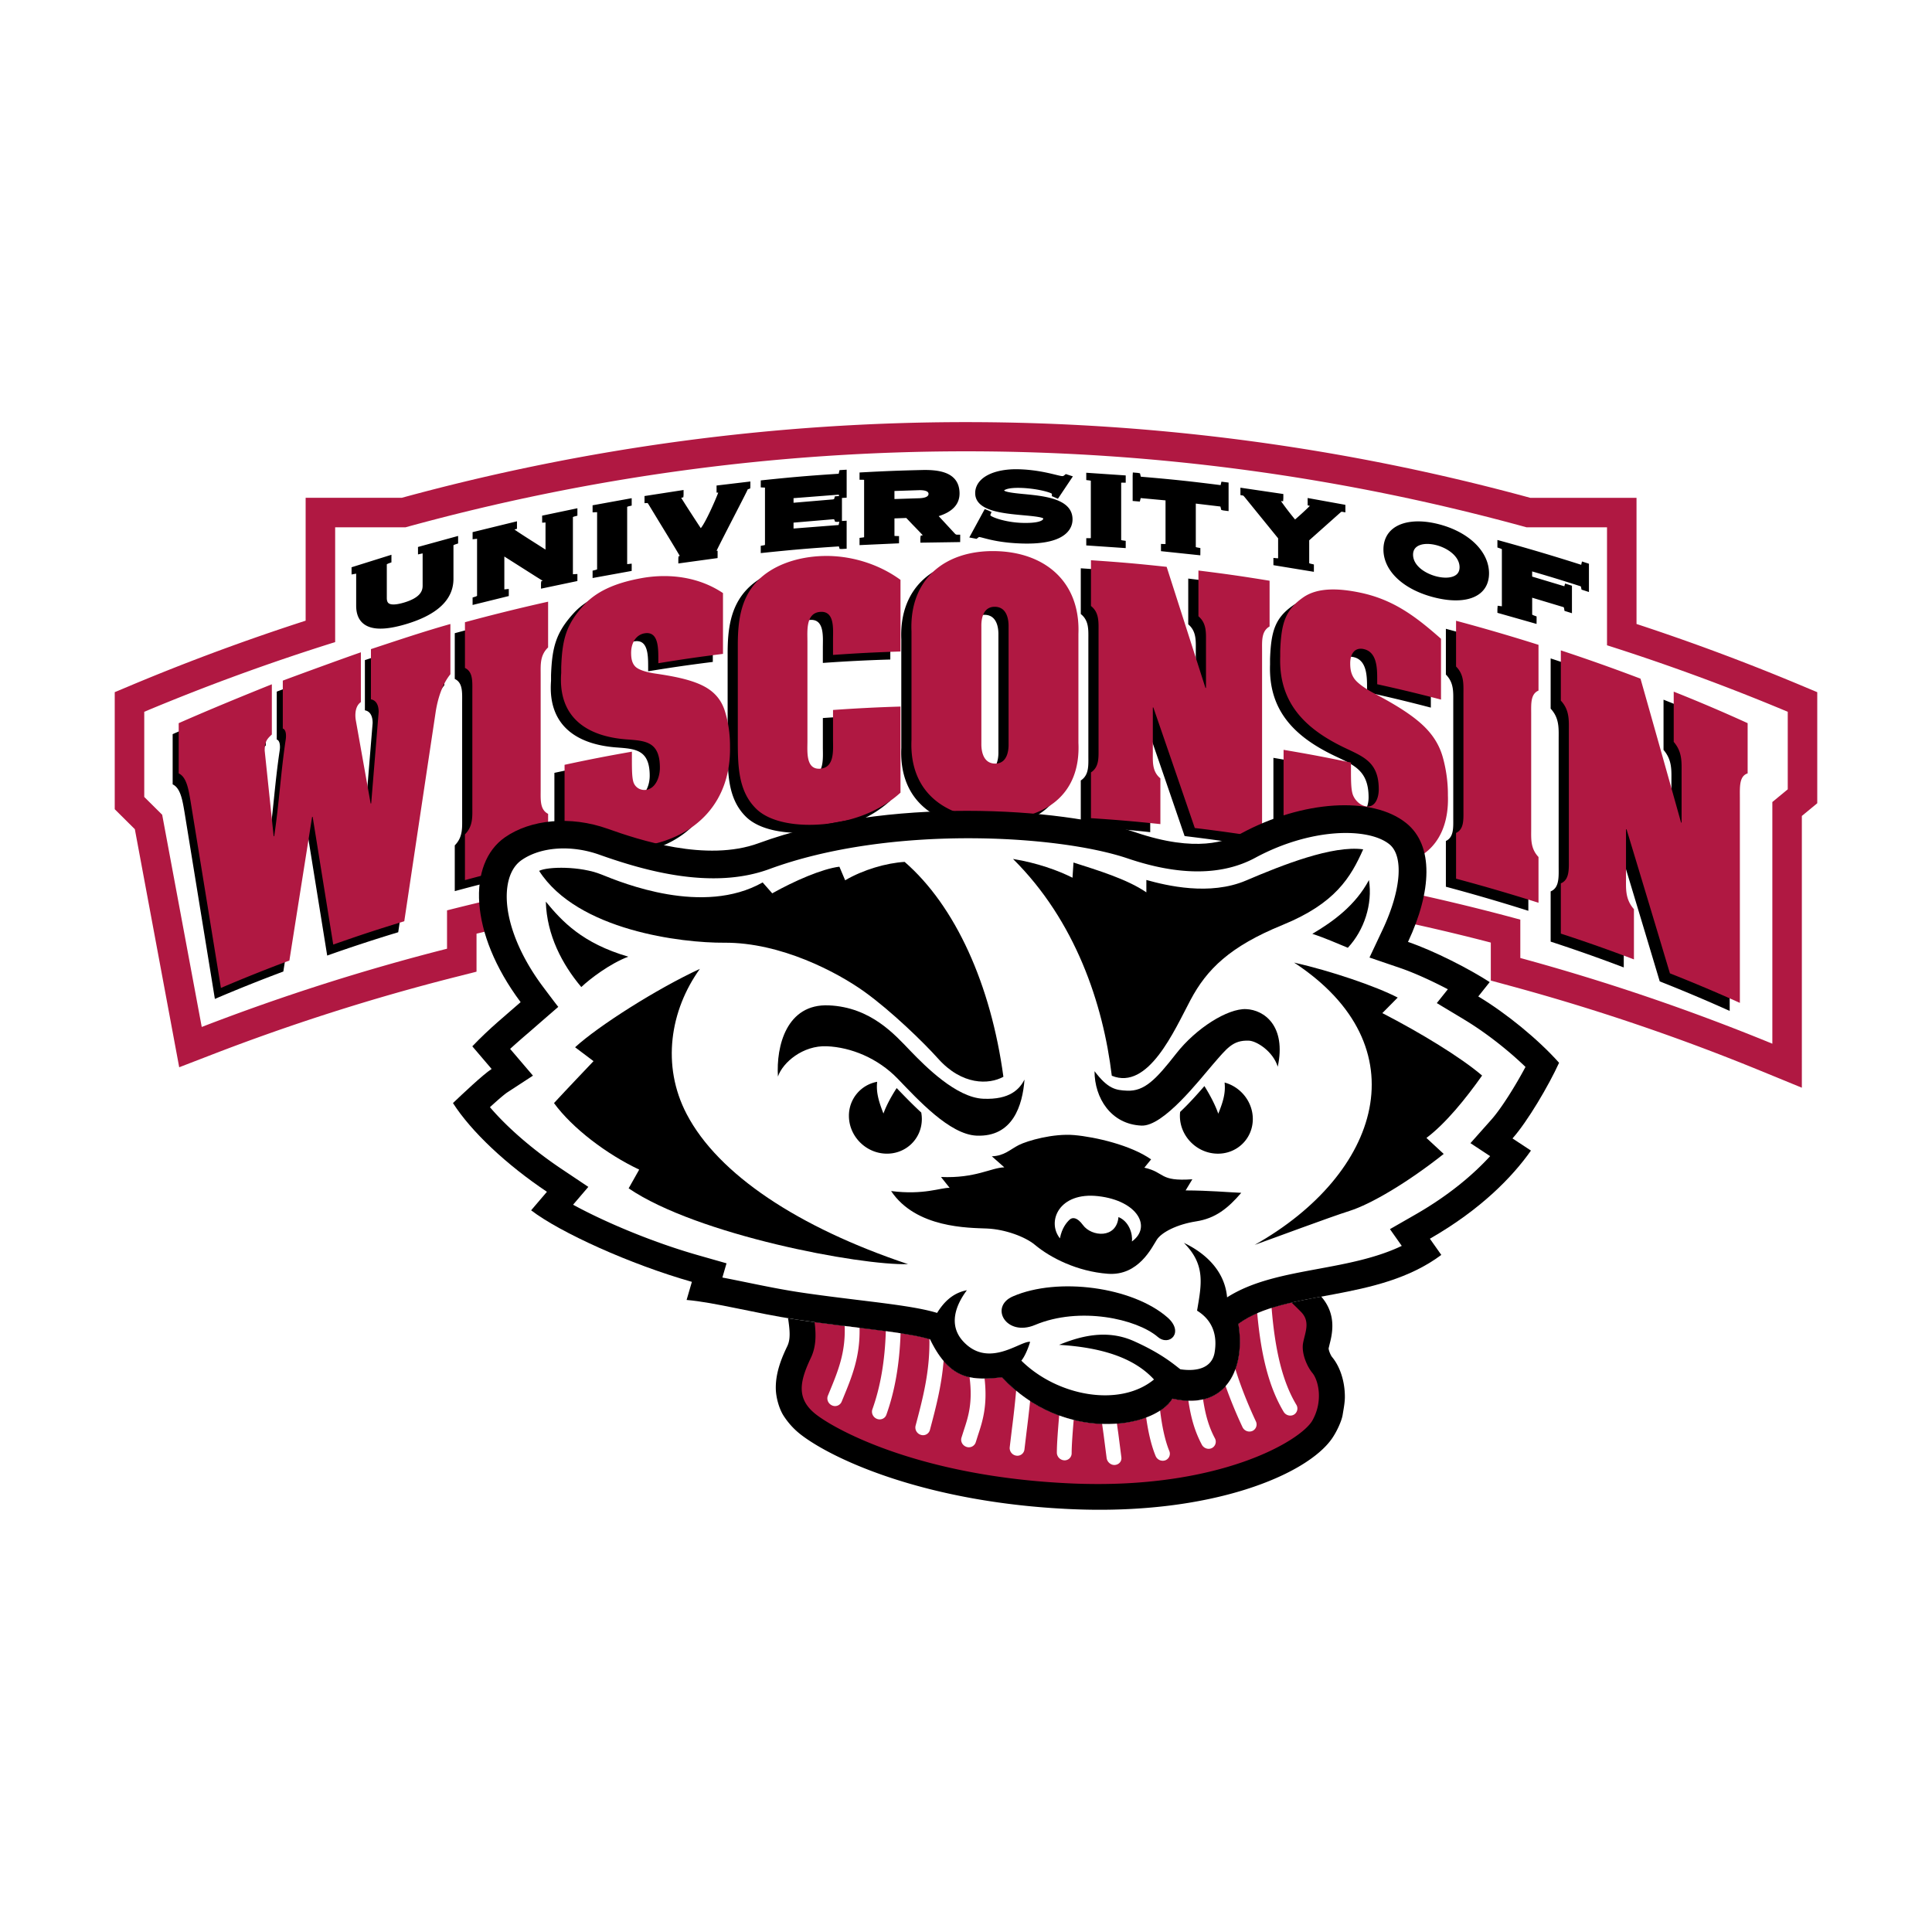
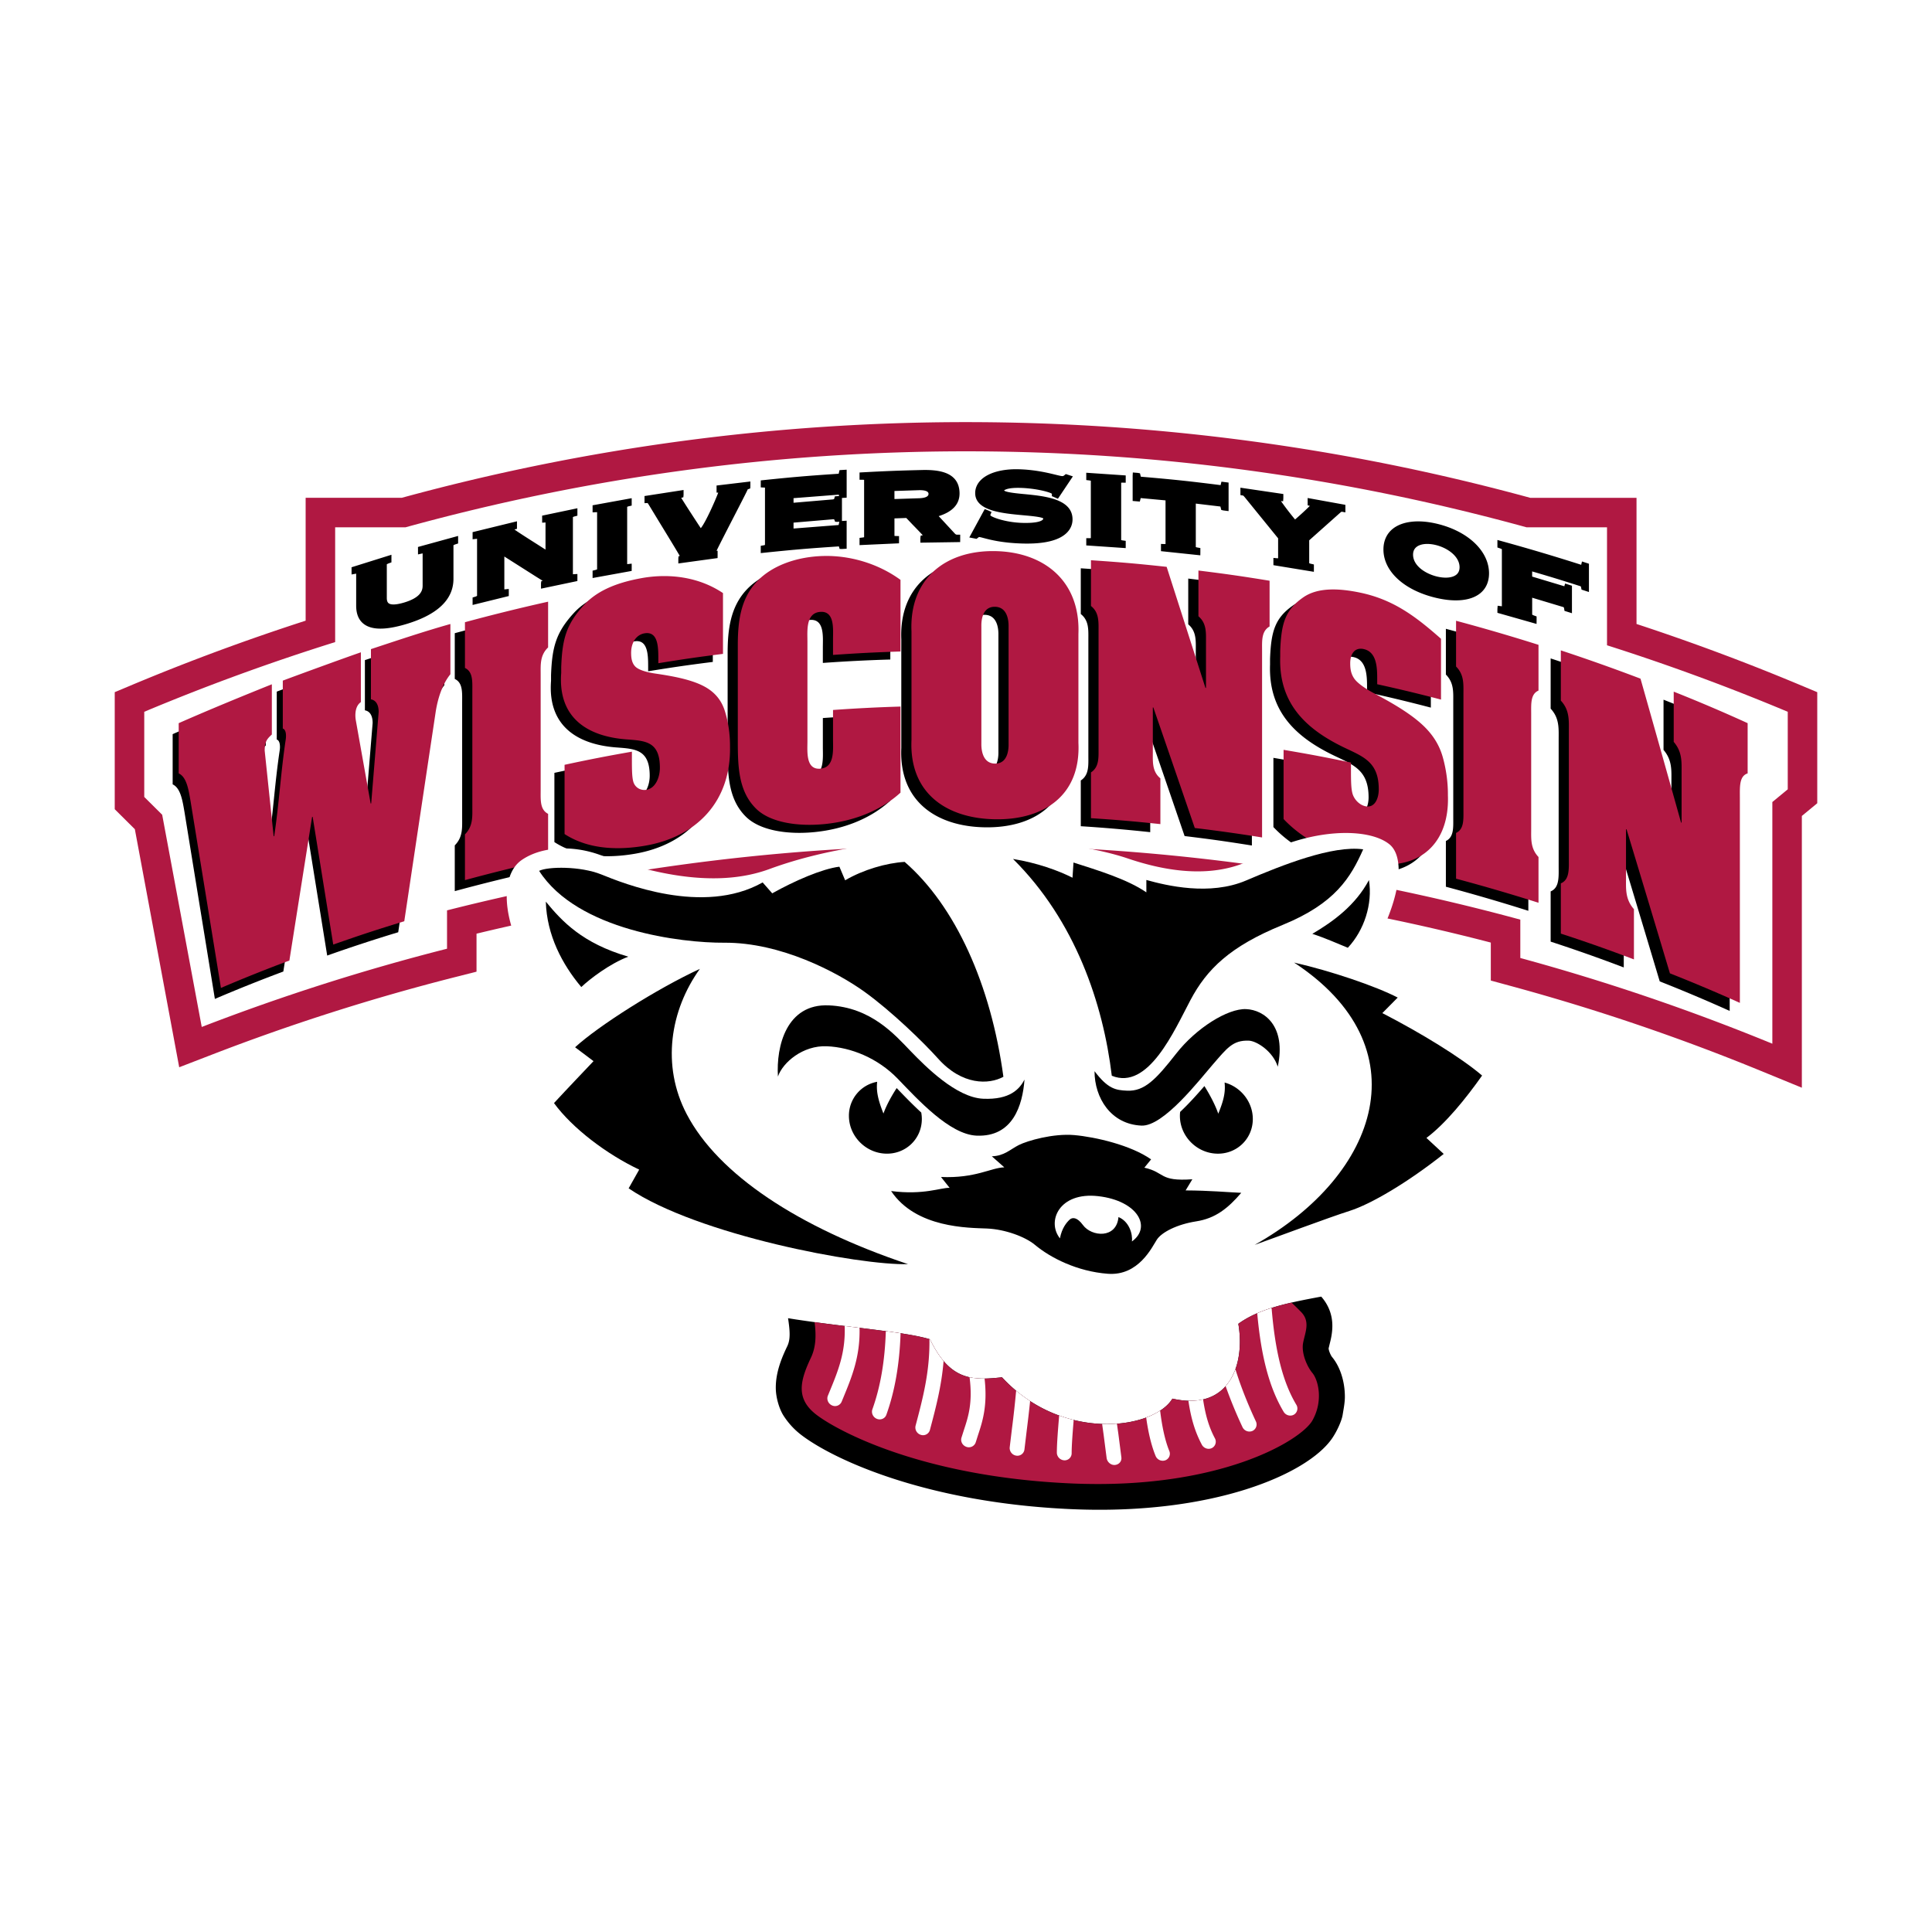
<svg xmlns="http://www.w3.org/2000/svg" width="2500" height="2500" viewBox="0 0 192.756 192.756">
  <g fill-rule="evenodd" clip-rule="evenodd">
-     <path fill="#fff" d="M0 0h192.756v192.756H0V0z" />
-     <path d="M159.027 105.505l-1.281-1.434c-1.611-1.805-3.756-3.699-5.967-5.319.57-.718 1.174-1.474 1.174-1.474l-2.725-1.766c-1.486-.964-3.73-2.185-5.953-3.181.625-1.905.967-3.715.967-5.36 0-3.002-1.037-5.485-3.09-7.14-4.342-3.499-12.453-3.198-19.727.731-1.863 1.005-4.613.902-8.176-.305-7.98-2.704-26.17-3.827-39.565 1.1-4.424 1.627-10.936-.687-13.074-1.447-4.575-1.626-9.53-1.157-12.931 1.225-1.981 1.387-3.254 3.525-3.681 6.182a12.544 12.544 0 0 0-.155 1.995c0 3.183 1.13 6.715 3.212 10.146a45.404 45.404 0 0 0-3.068 2.902l-1.832 1.922 1.728 2.026c-.525.481-1.097 1.018-1.723 1.611l-1.765 1.676 1.315 2.05c1.624 2.527 4.302 5.266 7.544 7.773l-1.523 1.783 2.465 1.888c2.823 2.163 8.582 4.872 14.194 6.751l-.726 2.49 3.59.299c1.392.116 3.265.5 5.248.906.631.129 1.293.265 1.977.399-.482 1.115-1.025 2.685-1.025 4.502 0 .065 0 .13.002.195.032 1.404.5 3.024 1.194 4.132a10.506 10.506 0 0 0 2.497 2.735c4.323 3.312 14.426 7.397 28.67 8.013 15.207.658 25.441-3.864 28.514-8.345.621-.907 1.334-2.348 1.525-3.524l.045-.267c.102-.598.217-1.274.217-2.019v-.004c0-1.906-.527-3.742-1.461-5.168a9.105 9.105 0 0 0 .213-1.898v-.004c0-.237-.012-.473-.033-.705 3.279-.711 6.697-1.762 9.721-4.017l2.295-1.713-1.006-1.43c4.205-2.868 6.811-5.814 8.301-7.935l1.746-2.483-1.783-1.175c1.201-1.832 2.375-3.953 3.115-5.572l.801-1.747z" fill="#fff" />
    <path d="M39.716 46.722H27.55v13.085a221.936 221.936 0 0 0-15.436 5.778L8.504 67.1v14.862l2.225 2.21 4.907 26.333 6.611-2.554c7.768-3 15.776-5.554 23.801-7.592l4.439-1.126v-3.729c31.286-7.196 64.129-6.902 95.305.849v3.725l4.342 1.182a209.862 209.862 0 0 1 24.457 8.317l8.123 3.335V82.794c.197-.164 1.537-1.269 1.537-1.269V67.1l-3.611-1.515a221.155 221.155 0 0 0-14.42-5.44V46.722h-13.176a216.633 216.633 0 0 0-113.328 0z" fill="#fff" />
    <path d="M40.084 49.666h-9.59v12.259A219.182 219.182 0 0 0 13.252 68.3l-1.805.757v11.679l2.007 1.994 4.426 23.751 3.306-1.276a212.062 212.062 0 0 1 24.137-7.698l2.22-.563v-3.791c33.22-8.042 68.101-7.735 101.195.888v3.789l2.17.591a212.203 212.203 0 0 1 24.801 8.434l4.062 1.667V81.408l1.537-1.269v-11.08l-1.807-.757a219.5 219.5 0 0 0-16.225-6.047V49.668h-10.602a213.603 213.603 0 0 0-112.59-.002z" fill="#b01842" />
    <path d="M160.332 64.38V52.61h-8.027c-36.701-10.109-75.147-10.109-111.849 0h-7.017v11.452a215.578 215.578 0 0 0-19.047 6.953v8.497l1.789 1.777 3.946 21.171A214.335 214.335 0 0 1 44.6 94.654v-3.827c35.237-8.945 71.947-8.638 107.082.926v3.827a214.763 214.763 0 0 1 25.145 8.552V80.019l1.537-1.269v-7.735a215.383 215.383 0 0 0-18.032-6.635z" fill="#fff" />
    <path d="M36.406 65.86c2.651-.875 5.24-1.749 7.927-2.506v5.011c-.836 1.026-1.27 2.488-1.464 3.731-1.048 6.971-2.094 13.942-3.138 20.914a158.903 158.903 0 0 0-7.087 2.327l-2.055-12.753-.055.02c-.756 4.775-1.512 9.55-2.266 14.325a160.859 160.859 0 0 0-6.83 2.733 55853.59 55853.59 0 0 1-3.035-18.667c-.188-1.07-.375-2.374-1.177-2.737v-5.011c2.984-1.315 6.267-2.665 9.293-3.879v5.011c-.517.466-.71.752-.714 1.609l.896 8.55.055-.021c.495-3.313.652-6.329 1.148-9.642.066-.439.027-.998-.292-1.089v-4.784c1.79-.669 5.989-2.201 7.791-2.824v4.966c-.592.41-.598 1.295-.503 1.828.492 2.765.984 5.529 1.478 8.293l.055-.018.745-9.113c0-.692-.248-1.172-.772-1.264v-5.01zM46.109 70.062c0-.96.077-1.944-.737-2.324v-4.564c2.75-.745 5.517-1.428 8.297-2.048v4.564c-.82.784-.743 1.729-.743 2.69v11.561c0 .961-.077 1.937.743 2.355v4.563a190.86 190.86 0 0 0-8.297 2.049v-4.565c.814-.821.737-1.759.737-2.72V70.062zM64.666 66.494c0-1.142-.026-2.734-1.37-2.506-.878.149-1.343.983-1.343 1.944 0 .51.065 1.011.413 1.368.387.398 1.371.609 1.938.693 1.646.245 3.892.599 5.282 1.492.803.516 1.388 1.223 1.713 2.239.336 1.051.52 2.277.52 3.479v.12c.09 5.413-3.279 8.97-8.496 9.86-2.658.453-5.633.377-8.011-1.168v-6.907c2.68-.573 4.024-.835 6.719-1.311 0 1.531-.029 2.686.206 3.176.224.467.724.715 1.24.628.93-.156 1.344-1.272 1.344-2.203 0-2.643-1.471-2.685-3.333-2.826-3.961-.301-6.852-2.198-6.511-6.642v-.571c.103-2.785.486-4.259 2.287-6.213 1.464-1.589 3.635-2.277 5.67-2.652 2.787-.516 5.775-.139 8.183 1.481v6.066c-2.585.328-3.876.515-6.451.932v-.479zM82.096 64.611c0-1.051.182-2.871-1.277-2.761-1.459.11-1.276 1.902-1.276 2.953v9.939c0 1.051-.183 2.863 1.276 2.753 1.459-.11 1.277-1.894 1.277-2.944v-2.913c2.69-.184 4.038-.252 6.732-.341v8.588c-2.064 1.876-4.773 2.848-7.513 3.128-2.783.285-5.495-.166-6.873-1.508-1.912-1.862-1.846-4.564-1.846-7.387V65.17c0-2.312.262-4.602 1.897-6.342 1.508-1.604 3.98-2.48 6.612-2.555 2.657-.075 5.477.744 7.721 2.381V65.8a159.26 159.26 0 0 0-6.731.341l.001-1.53zM106.578 74.905c.252 5.317-3.504 7.718-8.324 7.636-4.839-.083-8.568-2.598-8.331-7.914v-10.84c-.221-5.255 3.4-8.085 8.331-8.001 4.943.085 8.537 3.023 8.324 8.279v10.84zm-9.682.051c0 .18-.078 2.006 1.358 2.03 1.436.024 1.357-1.804 1.357-1.984V63.351c0-.18.078-1.985-1.357-2.01-1.436-.024-1.358 1.784-1.358 1.964v11.651zM119.252 69.433l.053.007v-4.535c0-.96.078-1.914-.754-2.617v-4.565c2.846.354 4.266.558 7.102 1.02v4.564c-.828.466-.752 1.441-.752 2.402v18.647c-2.68-.426-4.021-.614-6.713-.943-1.373-4.008-2.75-8.015-4.131-12.021l-.053-.005v4.474c0 .961-.078 1.912.754 2.6v4.564a159.091 159.091 0 0 0-6.928-.593v-4.564c.836-.544.756-1.51.756-2.471v-11.56c0-.961.08-1.918-.756-2.575v-4.563c3.025.203 4.535.334 7.551.658 1.295 4.024 2.584 8.049 3.871 12.076zM136.391 68.586c0-1.141-.025-2.743-1.361-3.03-.871-.188-1.334.469-1.334 1.43 0 .511.061 1.033.41 1.527.387.549 1.363 1.133 1.926 1.435 1.633.875 3.85 2.085 5.219 3.511.791.823 1.363 1.753 1.682 2.891.334 1.19.51 2.475.51 3.676v.12c.189 5.238-3.361 7.804-8.385 6.615-2.898-.685-5.875-1.983-8.01-4.245V75.61c2.697.46 4.043.713 6.725 1.271 0 1.532-.029 2.675.205 3.256.225.556.721.992 1.232 1.103.926.2 1.334-.758 1.334-1.688 0-2.643-1.42-3.207-3.311-4.102-3.938-1.864-6.688-4.449-6.521-9.145v-.571c.104-2.745.492-4.071 2.297-5.333 1.469-1.025 3.617-.901 5.664-.476 3.354.696 5.568 2.393 8.082 4.608v6.066a158.596 158.596 0 0 0-6.363-1.532l-.001-.481zM144.992 70.021c0-.961.076-1.903-.736-2.721v-4.564c2.76.738 5.502 1.54 8.227 2.401v4.564c-.807.345-.732 1.332-.732 2.293v11.56c0 .961-.074 1.897.732 2.752v4.565a190.062 190.062 0 0 0-8.227-2.402v-4.564c.812-.383.736-1.363.736-2.324v-11.56zM166.703 82.864c.021.008.031.013.055.021v-4.978c0-1.055.08-2.08-.787-3.088v-5.011a156.888 156.888 0 0 1 7.375 3.144v5.011c-.855.273-.775 1.366-.775 2.422v20.475a159.514 159.514 0 0 0-6.979-2.947c-1.432-4.79-2.875-9.576-4.324-14.36l-.055-.021v4.913c0 1.055-.082 2.077.791 3.064v5.013a158.735 158.735 0 0 0-7.295-2.575v-5.012c.883-.368.799-1.448.799-2.504V73.737c0-1.055.084-2.085-.799-3.035V65.69c2.67.881 5.32 1.823 7.949 2.822 1.356 4.782 2.705 9.565 4.045 14.352z" />
    <path d="M37.009 64.763c2.652-.874 5.24-1.749 7.927-2.506v5.012c-.836 1.026-1.269 2.488-1.464 3.731-1.048 6.971-2.094 13.942-3.137 20.913-2.849.874-4.267 1.34-7.087 2.327-.686-4.25-1.37-8.502-2.055-12.752l-.055.02c-.756 4.774-1.512 9.549-2.266 14.325a158.24 158.24 0 0 0-6.83 2.733c-1.013-6.222-2.024-12.444-3.036-18.667-.188-1.071-.375-2.374-1.177-2.737V72.15c2.984-1.315 6.267-2.665 9.293-3.879v5.011c-.516.465-.709.751-.714 1.609l.896 8.55.054-.021c.495-3.313.652-6.33 1.149-9.642.066-.44.027-.998-.292-1.089v-4.783c1.789-.67 5.988-2.202 7.79-2.825v4.966c-.592.41-.598 1.295-.503 1.829l1.478 8.293.055-.018c.248-3.038.497-6.075.744-9.113 0-.692-.248-1.172-.772-1.264.002-2.004.002-3.006.002-5.011zM47.125 68.966c0-.961.076-1.944-.737-2.324v-4.564c2.75-.745 5.517-1.428 8.297-2.048v4.564c-.82.783-.743 1.729-.743 2.689v11.561c0 .96-.078 1.937.743 2.354v4.564a190.492 190.492 0 0 0-8.297 2.048v-4.564c.813-.821.737-1.76.737-2.721V68.966zM65.681 65.692c0-1.141-.026-2.733-1.37-2.506-.878.149-1.343.984-1.343 1.944 0 .51.065 1.011.413 1.369.388.398 1.371.609 1.938.693 1.646.245 3.892.599 5.282 1.492.803.516 1.388 1.223 1.713 2.238.336 1.052.519 2.278.519 3.479v.12c.091 5.413-3.278 8.971-8.496 9.86-2.658.453-5.632.377-8.01-1.169v-6.907a158.01 158.01 0 0 1 6.719-1.31c0 1.531-.029 2.686.207 3.176.224.467.723.715 1.24.628.93-.157 1.344-1.272 1.344-2.203 0-2.643-1.471-2.685-3.333-2.826-3.961-.301-6.852-2.198-6.511-6.642v-.571c.103-2.784.486-4.259 2.287-6.213 1.463-1.588 3.635-2.277 5.67-2.653 2.787-.515 5.775-.138 8.183 1.482v6.065c-2.585.328-3.876.515-6.452.932v-.478zM83.111 63.809c0-1.051.183-2.87-1.276-2.761-1.46.11-1.277 1.902-1.277 2.953v9.938c0 1.051-.183 2.863 1.277 2.753 1.459-.109 1.276-1.894 1.276-2.944v-2.913a159.43 159.43 0 0 1 6.731-.341v8.589c-2.064 1.876-4.772 2.847-7.513 3.128-2.783.285-5.495-.166-6.873-1.508-1.911-1.862-1.845-4.564-1.845-7.387v-8.948c0-2.312.261-4.603 1.898-6.342 1.507-1.604 3.98-2.48 6.611-2.554 2.658-.075 5.477.743 7.722 2.381V65c-2.694.088-4.041.157-6.731.341v-1.532zM107.594 74.103c.25 5.317-3.504 7.718-8.324 7.636-4.839-.083-8.568-2.598-8.331-7.914V62.984c-.221-5.255 3.4-8.085 8.331-8 4.943.085 8.535 3.023 8.324 8.279v10.84zm-9.682.051c0 .18-.08 2.006 1.357 2.03 1.436.024 1.357-1.804 1.357-1.984V62.549c0-.181.078-1.985-1.357-2.01-1.438-.024-1.357 1.784-1.357 1.964v11.651zM120.268 68.631l.053.006v-4.535c0-.96.078-1.913-.754-2.617v-4.564c2.846.354 4.266.558 7.1 1.019v4.564c-.826.466-.75 1.441-.75 2.402v18.647a160.47 160.47 0 0 0-6.713-.943 6556.062 6556.062 0 0 0-4.133-12.021 5.025 5.025 0 0 0-.053-.005v4.474c0 .961-.078 1.912.754 2.599v4.564c-2.766-.288-4.15-.406-6.926-.592v-4.564c.834-.544.756-1.51.756-2.471v-11.56c0-.961.078-1.918-.756-2.575v-4.564c3.025.203 4.535.335 7.551.659 1.292 4.025 2.583 8.05 3.871 12.077zM137.404 67.785c0-1.141-.023-2.743-1.359-3.03-.873-.187-1.334.469-1.334 1.43 0 .51.061 1.033.41 1.527.387.548 1.361 1.133 1.924 1.435 1.635.875 3.85 2.085 5.221 3.511.791.823 1.363 1.753 1.682 2.891.334 1.19.51 2.476.51 3.677v.12c.188 5.237-3.363 7.804-8.387 6.615-2.896-.686-5.873-1.983-8.008-4.245V74.81c2.695.459 4.041.713 6.725 1.271 0 1.532-.029 2.675.205 3.256.225.556.721.992 1.232 1.102.924.2 1.334-.758 1.334-1.688 0-2.643-1.422-3.207-3.311-4.102-3.938-1.864-6.688-4.449-6.521-9.145v-.571c.104-2.745.492-4.072 2.297-5.333 1.469-1.025 3.617-.901 5.662-.476 3.355.697 5.57 2.393 8.084 4.608v6.066a157.857 157.857 0 0 0-6.365-1.531l-.001-.482zM146.008 69.219c0-.96.076-1.902-.736-2.721v-4.564c2.758.738 5.502 1.539 8.225 2.401v4.564c-.805.346-.73 1.333-.73 2.293v11.56c0 .961-.074 1.897.73 2.753v4.564a189.977 189.977 0 0 0-8.225-2.402v-4.564c.812-.382.736-1.362.736-2.323V69.219zM167.719 82.062c.021.009.031.014.053.022v-4.979c0-1.055.082-2.08-.785-3.087v-5.012a159.96 159.96 0 0 1 7.375 3.144v5.012c-.855.273-.775 1.366-.775 2.421v20.475a160.766 160.766 0 0 0-6.979-2.948 4300.809 4300.809 0 0 0-4.324-14.36l-.057-.02v4.913c0 1.055-.08 2.077.791 3.065v5.012a157.808 157.808 0 0 0-7.293-2.574v-5.012c.883-.368.799-1.449.799-2.504V72.936c0-1.055.084-2.085-.799-3.036v-5.012c2.67.881 5.32 1.823 7.949 2.822 1.355 4.782 2.705 9.565 4.045 14.352z" fill="#b01842" />
    <path d="M41.701 54.572l.003.223v.52l.358-.081c.046-.01.074-.014.104-.02v3.222c0 .487-.194 1.191-1.873 1.687-.952.279-1.348.191-1.513.067-.047-.035-.188-.141-.188-.528v-3.359c.021-.016.075-.055.268-.125l.194-.07v-.759l-3.981 1.248.003.215v.504l.46-.083v3.204c0 .828.261 1.443.774 1.828.801.599 2.159.605 4.15.019 3.173-.935 4.782-2.459 4.782-4.531v-3.354c.023-.017.079-.051.263-.111l.202-.066v-.751l-.37.102-3.636.999zM54.088 51.447l.002.238v.465l.336-.023v2.707l-.833-.532c-.747-.473-1.787-1.133-2.266-1.471l.033-.011.218-.059v-.751l-4.429 1.083.002.23v.48l.445-.049v5.696a.91.91 0 0 1-.24.099l-.205.065v.744l3.611-.891.002-.231-.001-.474-.445.041v-3.279l3.195 2.028c.272.169.481.3.631.397l-.145.044-.023.224v.515l3.629-.762.002-.239v-.463l-.448.025v-5.705a.966.966 0 0 1 .23-.08l.219-.058v-.741l-.353.074-3.167.664zM62.798 50.495l.226-.053v-.738l-.344.063-3.559.647.002.245v.459l.45-.02v5.706a.988.988 0 0 1-.228.076l-.223.057.001.733 3.899-.708.002-.246v-.48l-.327.036c-.057.006-.09.007-.124.008v-5.712a.932.932 0 0 1 .225-.073zM74.538 48.078l-3.048.363.002.261-.001.448.168-.001c-.29.778-1.261 2.974-1.741 3.547-.426-.64-1.585-2.419-1.952-3.026l.211-.058.022-.229v-.496l-3.898.604.002.252v.458l.312-.013.099.148 1.047 1.724c.709 1.16 1.723 2.818 2.061 3.407l-.129.045-.017.215v.49l3.917-.538.002-.257-.001-.474-.105.005c.311-.65 1.129-2.24 1.764-3.47.788-1.529 1.274-2.476 1.348-2.661l.25-.09.013-.211v-.483l-.326.04zM84.47 51.951l-.469.028v-2.297h.012l.458-.029v-2.792l-.313.02-.4.025-.054.235-.029.125c-3.011.198-4.492.323-7.508.636l-.264.028-.003.697.422.021v5.723a1.159 1.159 0 0 1-.177.042l-.245.042v.727l.325-.034c2.999-.311 4.477-.436 7.473-.633l.072.253.242.005.458-.028v-2.794zm-1.176-2.431l-.053.202c-.015.055-.026.095-.191.108l-3.878.33v-.458l4.511-.351.032.139-.421.03zm.376 2.861l-4.498.35v-.588l3.922-.333c.102-.008.133.009.134.01l.093.234.226.013.194-.014-.039.181-.032.147zM95.251 53.22l-1.597-1.726c1.376-.43 2.08-1.187 2.08-2.258 0-.652-.196-1.174-.584-1.553-.59-.576-1.591-.827-3.152-.79-2.396.058-3.566.104-5.963.232l-.278.015-.001.723.292.002c.081 0 .126.006.164.01v5.724a1.36 1.36 0 0 1-.195.034l-.26.031-.001.723.311-.015 3.627-.165.002-.281v-.44l-.287-.007a1.198 1.198 0 0 1-.169-.014V51.72l1.18-.042.623.655c.311.319.779.801 1.022 1.07l-.209.039-.032.249v.452l.302-.005 3.67-.055.003-.29v-.449l-.296.002c-.087.001-.156-.02-.252-.126zm-2.613-3.939c0 .353-.605.421-.966.43l-2.433.079v-.804l2.447-.08c.582-.015.8.11.877.186a.244.244 0 0 1 .075.189zM105.549 49.759l1.492-2.231-.705-.232-.125.104c-.096.079-.139.106-.244.101-.104-.004-.352-.065-.641-.135-.779-.19-2.088-.509-3.713-.548-1.645-.04-3.006.345-3.734 1.056-.383.374-.584.83-.584 1.32 0 1.778 2.689 2.022 4.852 2.218.732.066 1.713.157 1.941.308-.008.049-.018.096-.059.135-.137.133-.58.352-2.018.314-1.6-.042-2.979-.528-3.199-.745l.002-.076.111-.263-.27-.133-.408-.161-.125.229-1.415 2.602.723.139.135-.104c.037-.028.1-.077.121-.079.068 0 .258.05.457.103.656.173 1.877.494 3.9.547 2.127.056 3.6-.299 4.377-1.057.383-.373.586-.84.586-1.352 0-2.062-2.811-2.331-4.863-2.527-.721-.069-1.793-.172-1.967-.358.066-.063.387-.288 1.621-.257 1.469.037 2.879.393 3.148.585v.241l.604.256zM108.377 47.482v.413l.258.031c.098.012.16.025.197.036v5.724c-.037.004-.082.009-.162.009l-.293.001v.72l3.934.268.002-.315v-.409l-.254-.036a1.197 1.197 0 0 1-.199-.04v-5.723c.035-.004.078-.008.154-.006l.299.004v-.725l-3.938-.268.002.316zM121.779 48.401c-3.184-.401-4.76-.568-7.959-.84l-.084-.339-.215-.041-.498-.042-.018.318v2.524l.717.06s.074-.307.086-.347l2.477.229v4.353c-.037.003-.076.005-.148.003l-.307-.011v.722l3.926.414.004-.327v-.399l-.244-.043a1.182 1.182 0 0 1-.211-.052v-4.34l2.455.292c.01.035.086.342.086.342l.203.049.527.067v-2.847l-.713-.091-.084.346zM130.465 50.037v.377l.221.059a29.946 29.946 0 0 1-1.477 1.356 29.95 29.95 0 0 1-1.408-1.836l.217.019.021-.318v-.406l-4.283-.631.002.341v.399l.275.048c.053.031.234.259.344.396l3.141 3.867v1.993c-.037 0-.082-.002-.148-.008l-.322-.03v.725l4.037.662.002-.346v-.386l-.227-.053a1.065 1.065 0 0 1-.24-.075v-2.283l3.109-2.769c.084-.065.121-.089.15-.083l.35.066v-.753l-3.766-.682.002.351zM143.373 52.257c-1.842-.441-3.445-.263-4.398.489-.621.489-.949 1.207-.949 2.076 0 2.168 2.045 4.059 5.211 4.817 1.918.459 3.488.306 4.422-.43.59-.465.902-1.159.902-2.006 0-2.216-2.086-4.204-5.188-4.946zm2.248 4.335c0 .325-.111.578-.332.752-.389.306-1.105.373-1.916.178-1.152-.275-2.391-1.076-2.391-2.182 0-.331.115-.591.346-.772.396-.313 1.109-.386 1.908-.194 1.184.283 2.385 1.136 2.385 2.218zM157.834 56.019l-.078.331a200.182 200.182 0 0 0-7.986-2.374l-.373-.103v.75l.201.068c.17.058.223.09.244.106v5.692l-.42-.054-.025.331v.375l3.906 1.109.004-.389v-.359l-.195-.07c-.174-.062-.227-.097-.246-.113v-1.685c.598.181 3.115.937 3.115.937l.033.013a.59.59 0 0 1 .047.183l.029.18.744.233v-2.744l-.684-.215-.076.27-3.211-.965v-.515c1.846.539 2.873.854 4.811 1.475l.041.017c.002.005.02.033.041.151l.033.172.74.239v-2.821l-.695-.225zM133.955 141.169c.098-.601.223-1.222.223-1.811 0-1.598-.51-3.043-1.27-3.96-.156-.188-.348-.669-.35-.876.012-.044.1-.418.1-.418.111-.436.271-1.077.271-1.816.002-.897-.246-1.937-1.109-2.925-3.207.596-6.17 1.182-8.271 2.713.699 4.036-.879 8.756-6.576 7.466-1.842 3.054-10.957 4.402-17.004-2.129-2.893.31-5.172.386-7.187-3.793-2.424-.744-7.952-1.158-13.323-1.97a45.27 45.27 0 0 1-.834-.134c.187 1.251.252 2.099-.07 2.776-.438.923-1.191 2.515-1.153 4.276.021.922.357 2.012.746 2.632a7.514 7.514 0 0 0 1.792 1.962c3.208 2.457 12.506 6.781 27.006 7.408 14.021.607 23.502-3.481 25.961-7.068.482-.703.948-1.731 1.048-2.333z" />
    <path d="M130.012 133.978c.186-1.013.746-2.102-.188-3.068a34.9 34.9 0 0 0-.965-.95c-2.039.469-3.877 1.072-5.311 2.117.699 4.036-.879 8.756-6.576 7.466-1.842 3.054-10.957 4.402-17.004-2.129-2.893.31-5.172.386-7.187-3.793-2.15-.66-6.747-1.062-11.508-1.71.152 1.229.167 2.425-.372 3.561-1.121 2.362-1.495 4.108.559 5.681 2.099 1.607 10.549 6.206 25.487 6.853 14.75.638 22.873-4.297 23.996-6.29 1.119-1.991.561-4.056 0-4.729-.56-.675-1.119-1.998-.931-3.009z" fill="#b01842" />
-     <path d="M51.943 99.985c-5.17-6.929-5.303-13.827-1.574-16.438 2.554-1.788 6.526-2.188 10.256-.862 3.067 1.09 9.842 3.361 15.077 1.436 12.711-4.675 30.242-3.568 37.605-1.074 6.051 2.051 9.098.874 10.518.107 6.098-3.293 13.072-3.775 16.48-1.029 2.766 2.228 2.539 6.814.172 11.85 2.629.897 6.135 2.703 8.15 4.01l-1.139 1.431c2.805 1.688 5.959 4.263 8.062 6.618-1.053 2.305-3.158 5.871-4.648 7.548l1.842 1.212c-1.842 2.619-4.998 5.879-10.084 8.794l1.139 1.616c-6.398 4.773-15.516 3.422-20.25 6.874.699 4.036-.879 8.756-6.576 7.466-1.842 3.054-10.957 4.402-17.004-2.129-2.893.31-5.172.386-7.187-3.793-2.424-.744-7.952-1.158-13.323-1.97-4.147-.627-8.131-1.718-10.957-1.954l.527-1.806c-6.136-1.745-13.147-4.922-16.039-7.138l1.578-1.848c-4.031-2.698-7.537-5.985-9.376-8.852.964-.915 2.981-2.83 3.858-3.402l-1.928-2.26c1.752-1.84 3.418-3.162 4.821-4.407z" />
    <path d="M122.426 129.438c2.562-1.634 5.744-2.222 9.098-2.844 2.854-.527 5.779-1.072 8.33-2.292l-1.178-1.671 2.523-1.447c3.439-1.971 5.834-4.05 7.473-5.836l-1.965-1.295 2.086-2.346c.996-1.122 2.381-3.342 3.406-5.259-1.783-1.72-4.02-3.461-6.068-4.696l-2.781-1.674 1.102-1.38c-1.574-.825-3.338-1.636-4.771-2.125l-3.047-1.04 1.326-2.815c1.838-3.912 2.104-7.321.658-8.486-2.102-1.692-7.818-1.657-13.389 1.353-3.303 1.782-7.578 1.804-12.713.063-6.994-2.37-23.75-3.357-35.756 1.059-5.696 2.095-12.411.185-16.966-1.435-2.814-1-5.862-.785-7.766.548-.949.666-1.288 1.799-1.405 2.634-.387 2.76.929 6.48 3.519 9.951 0 0 1.54 2.063 1.56 2.046l-1.865 1.621-1.147.998a77.899 77.899 0 0 0-1.795 1.578l.234.274 2.044 2.396-2.536 1.654c-.289.189-.88.69-1.756 1.492 1.756 2.054 4.298 4.258 7.165 6.177l2.651 1.775-1.521 1.779c3.1 1.695 7.846 3.722 12.508 5.048l2.801.798-.414 1.419c.797.15 1.621.32 2.466.492 1.693.347 3.444.705 5.222.975 1.947.294 3.896.531 5.78.764 3.456.422 6.186.756 7.955 1.299.605-.972 1.481-1.979 2.972-2.263-1.14 1.518-1.864 3.502-.352 5.122 2.542 2.722 5.698-.102 6.661.027-.174.602-.525 1.456-.875 1.877 3.592 3.552 9.814 4.691 13.234 1.879-1.664-1.813-4.471-3.154-9.467-3.457 1.93-.787 4.646-1.628 7.451-.375s4.033 2.352 4.645 2.813c1.666.246 3.156-.125 3.42-1.681.264-1.557-.086-3.139-1.752-4.168.439-2.595.877-4.577-1.314-6.762 1.84.866 4.061 2.575 4.309 5.436z" fill="#fff" />
    <path d="M69.825 96.666c-2.969 4.139-3.847 9.641-1.318 14.483 3.147 6.028 11.151 11.314 22.086 14.975-4.821.14-21.037-2.913-27.873-7.562l1.053-1.87c-3.243-1.534-6.661-4.119-8.501-6.637 1.314-1.424 3.156-3.348 3.945-4.184l-1.84-1.386c2.366-2.16 8.152-5.829 12.448-7.819zM54.457 89.958c1.627 1.972 3.636 4.15 8.23 5.49-1.819.681-3.829 2.211-4.691 3.03-1.913-2.27-3.444-5.189-3.539-8.52zM53.788 86.886c.862-.438 4.116-.488 6.221.364 2.106.852 10.145 4.147 16.08.79l.957 1.088c2.202-1.236 4.978-2.447 6.701-2.658l.574 1.356c1.819-1.063 4.116-1.724 5.935-1.835 5.072 4.403 8.61 12.256 9.853 21.439-1.436.793-4.116.867-6.507-1.804-1.471-1.642-4.689-4.766-7.369-6.688-2.679-1.922-8.326-4.923-13.973-4.883-4.212.03-14.645-1.203-18.472-7.169z" />
    <path d="M77.615 107.407c-.19-3.051.864-7.283 5.075-7.102 4.211.182 6.604 2.948 8.135 4.535s4.592 4.667 7.273 4.782c2.68.116 3.637-.983 4.117-1.912-.193 2.558-1.15 5.75-4.787 5.593-2.682-.116-5.838-3.581-7.848-5.664-2.01-2.084-4.689-3.15-7.082-3.254-2.394-.103-4.404 1.617-4.883 3.022z" />
    <path d="M89.462 108.557c-.494.758-1.006 1.671-1.32 2.539-.579-1.464-.719-2.255-.629-3.165a3.43 3.43 0 0 0-2.816 3.396c0 1.996 1.627 3.684 3.637 3.771 2.008.087 3.637-1.46 3.638-3.456 0-.22-.022-.435-.06-.646-.882-.809-1.712-1.671-2.45-2.439zM122.178 108.004c.09.917-.051 1.697-.631 3.109-.326-.935-.869-1.937-1.383-2.756-.793.919-1.609 1.816-2.42 2.576-.016.13-.025.261-.025.395-.002 1.995 1.627 3.684 3.637 3.771 2.008.087 3.637-1.461 3.637-3.456-.001-1.715-1.202-3.199-2.815-3.639z" />
    <path d="M109.201 106.872c1.338 1.769 2.105 1.896 3.254 1.946 1.723.075 2.871-1.111 4.883-3.687 2.01-2.576 5.17-4.53 6.986-4.452 1.82.079 4.021 1.695 3.158 5.746-.479-1.542-2.105-2.563-2.871-2.597-1.627-.07-2.201.761-3.637 2.41-1.275 1.465-4.883 6.159-7.086 6.064-3.062-.131-4.687-2.769-4.687-5.43z" />
    <path d="M101.07 85.698c2.393.389 4.498 1.145 5.934 1.872l.098-1.516c2.393.768 5.357 1.658 7.271 2.976v-1.236c2.012.562 6.318 1.604 9.955.051 3.639-1.554 8.617-3.526 11.678-3.108-1.244 2.798-2.775 5.394-8.041 7.544-5.266 2.148-7.564 4.426-9.191 7.494s-4.213 9.04-7.85 7.552c-.86-7.168-3.633-15.465-9.854-21.629zM130.932 93.169c2.107-1.24 4.309-2.856 5.648-5.365.383 2.393-.48 5.019-2.107 6.755-1.053-.427-2.202-.952-3.541-1.39zM129.111 96.037c3.639.823 8.137 2.349 10.338 3.49l-1.533 1.55c3.828 1.973 7.85 4.428 9.953 6.23-1.627 2.307-3.639 4.787-5.553 6.225l1.723 1.596c-3.639 2.886-7.275 5.01-9.381 5.68-2.107.67-7.562 2.715-9.479 3.394 12.542-7.065 16.661-19.817 3.932-28.165zM88.906 118.83c3.254.425 4.978-.355 5.838-.318l-.861-1.083c3.446.148 4.978-.926 6.317-.963l-1.244-1.101c1.244-.041 1.818-.681 2.68-1.119.863-.438 3.447-1.183 5.553-.997 2.105.187 5.646 1.005 7.656 2.424l-.672.826c2.107.472 1.438 1.393 4.787 1.158l-.67 1.111c2.393.009 4.211.183 5.551.24-1.34 1.559-2.584 2.551-4.498 2.848-1.916.298-3.447 1.088-3.926 1.828-.479.739-1.818 3.628-4.883 3.401-3.062-.228-5.74-1.598-7.273-2.882-.957-.803-2.967-1.555-4.785-1.633-1.817-.077-7.082-.02-9.57-3.74z" />
    <path d="M105.75 123.551c-1.34-1.674-.094-4.663 3.83-4.208s5.359 3.084 3.35 4.518c.096-.756-.287-2.008-1.34-2.433-.191 2.178-2.68 1.975-3.543.796-.572-.785-1.051-.805-1.338-.533-.287.273-.766.823-.959 1.86z" fill="#fff" />
-     <path d="M101.061 129.338c4.486-1.946 11.922-.944 15.408 2.093 1.723 1.5.199 2.945-.957 1.955-2.105-1.802-7.785-3.072-12.252-1.194-2.871 1.205-4.594-1.816-2.199-2.854z" />
    <path d="M101.387 145.229a.708.708 0 0 0 .822-.612l.219-1.824c.123-.982.244-1.985.348-3.014-.475-.308-.939-.65-1.395-1.03a101.254 101.254 0 0 1-.42 3.804l-.221 1.84a.768.768 0 0 0 .647.836zM105.672 141.227l-.008.11c-.104 1.25-.221 2.666-.221 3.592 0 .405.33.748.738.767a.7.7 0 0 0 .738-.702c0-.833.105-2.142.203-3.327a14.424 14.424 0 0 1-1.45-.44zM96.421 144.354a.722.722 0 0 0 .93-.459l.23-.727c.438-1.326.961-2.917.65-5.63a6.528 6.528 0 0 1-1.499-.132c.333 2.54-.135 3.969-.558 5.251l-.246.773c-.119.383.104.788.493.924zM83.009 140.217a.715.715 0 0 0 .961-.367l.155-.376c.872-2.115 1.701-4.129 1.632-6.996l-1.483-.182c.096 2.646-.658 4.483-1.519 6.571l-.156.379c-.153.369.031.804.41.971zM87.492 141.56c.385.15.807-.032.941-.409.846-2.36 1.312-5.031 1.419-8.13a79.134 79.134 0 0 0-1.473-.21c-.096 2.989-.536 5.55-1.34 7.795-.134.375.068.803.453.954zM91.875 143.155a.707.707 0 0 0 .902-.485c.573-2.157 1.162-4.37 1.365-6.882-.468-.549-.921-1.258-1.359-2.168l-.054-.016c.046 3.227-.644 5.859-1.38 8.633a.764.764 0 0 0 .526.918zM119.906 144.134c.193.365.643.518 1 .341a.71.71 0 0 0 .301-.981c-.57-1.08-.926-2.215-1.176-3.874a5.7 5.7 0 0 1-1.465.134c.276 1.852.68 3.131 1.34 4.38zM123.961 142.379a.766.766 0 0 0 .984.391.71.71 0 0 0 .352-.962c-.641-1.372-1.436-3.239-2.039-5.202a5.175 5.175 0 0 1-.977 1.69 45.19 45.19 0 0 0 1.68 4.083zM109.959 142.067l.15 1.076.299 2.319c.051.404.424.731.828.697.406-.034.695-.362.643-.767l-.307-2.392a74.204 74.204 0 0 1-.135-.962c-.478.035-.972.048-1.478.029zM125.434 131.024c.395 4.391 1.227 7.47 2.635 9.83.213.355.668.485 1.016.29a.714.714 0 0 0 .246-.998c-1.334-2.236-2.105-5.251-2.463-9.65-.501.156-.979.331-1.434.528zM114.355 141.428c.184 1.325.473 2.696.939 3.83a.77.77 0 0 0 .967.438.703.703 0 0 0 .396-.942c-.406-.991-.717-2.381-.91-4.016a7.028 7.028 0 0 1-1.392.69z" fill="#fff" />
  </g>
</svg>